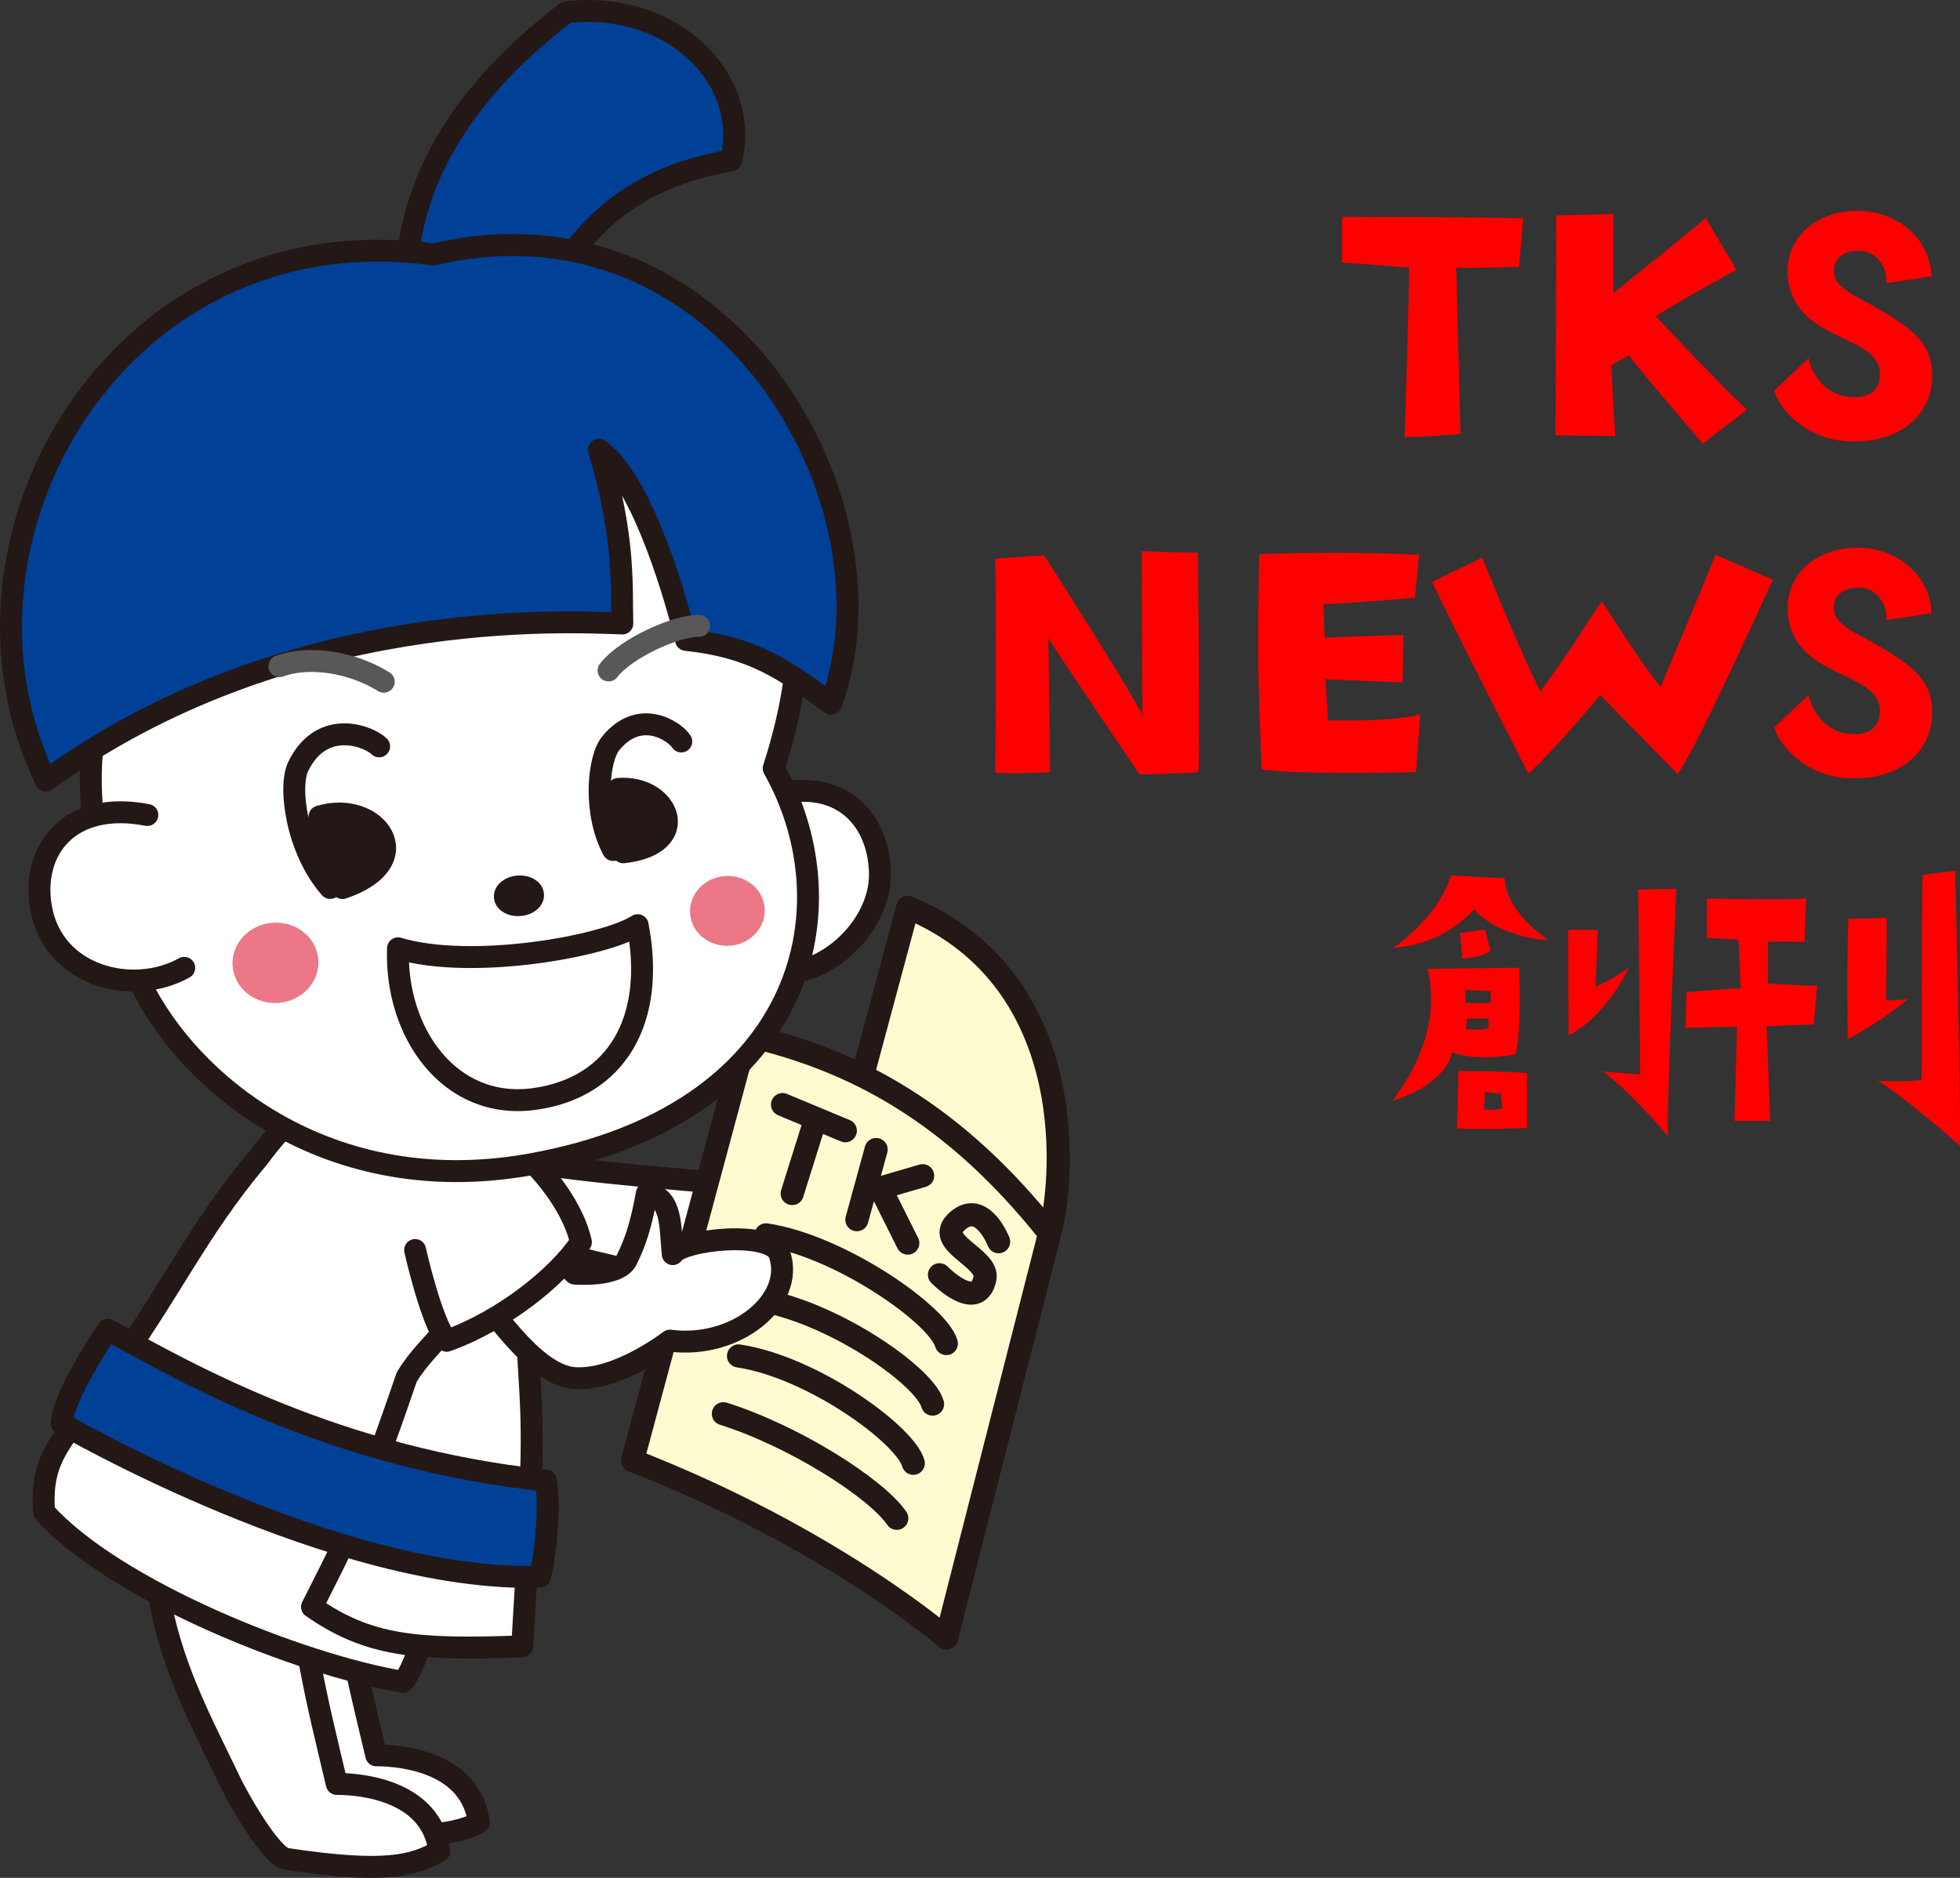
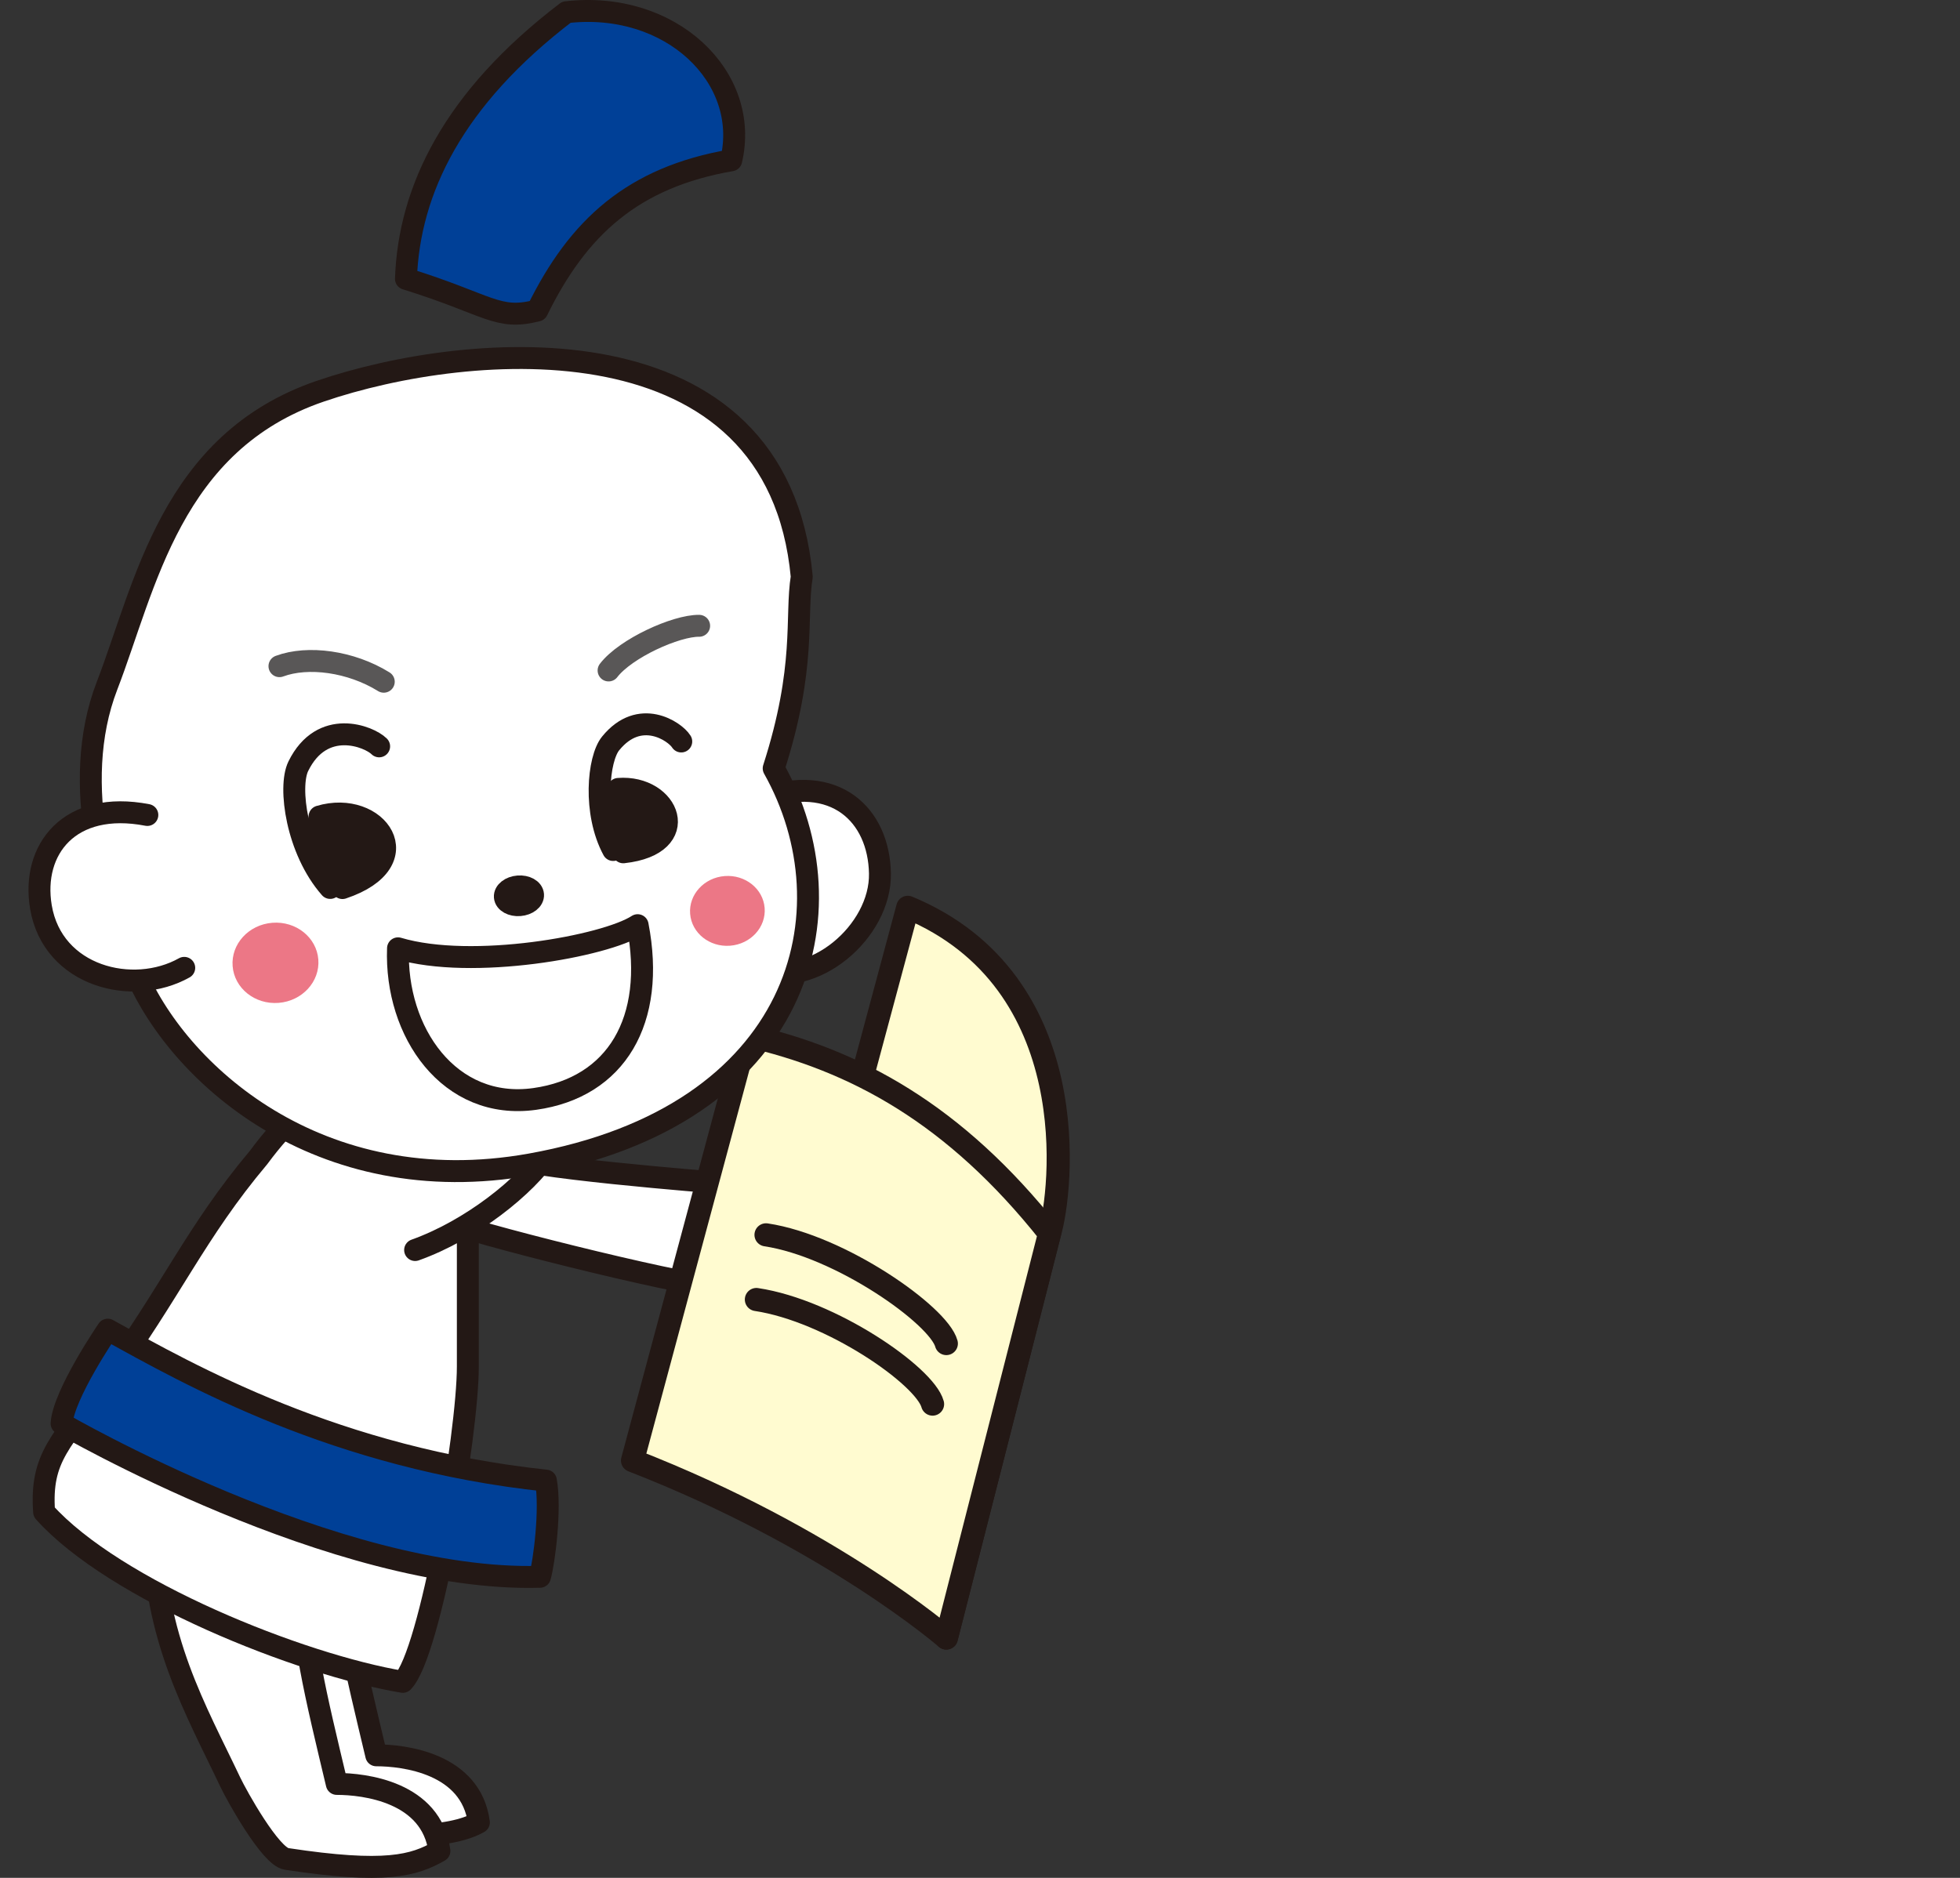
<svg xmlns="http://www.w3.org/2000/svg" viewBox="0 0 947.069 907.592">
  <rect x="0" y="0" width="947.069" height="907.592" fill="#333333" stroke="none" />
  <path d="M215.9 590.3c6.97 4.181 110.724 30.48 131.63 31.875 20.907 1.393 45.994-18.12 45.994-18.12 32.056 4.182 60.628-19.512 52.963-41.812-4.078-11.862-47.388-6.968-51.57 0-1.393-12.543 0-27.875-12.543-29.268-2.787 15.33-5.575 23.693-9.756 32.056-4.181 8.362-25.088 6.623-25.088 6.623s-100.967-7.835-103.755-13.41c-2.787-5.575-25.087 12.544-27.875 32.056Z" style="fill:#fff;stroke:#231815;stroke-linecap:round;stroke-linejoin:round;stroke-width:10.596px" />
  <path d="m438.644 438.53-55.201 205.51c34.997 33.442 83.298 111.147 73.824 147.648l49.88-195.534c5.987-19.953 17.958-121.71-68.503-157.625Z" style="fill:#fffbd0;stroke:#231815;stroke-linecap:round;stroke-linejoin:round;stroke-width:11.173px" />
  <path d="m360.83 500.382-55.202 205.51c95.772 37.245 151.639 85.796 151.639 85.796l49.88-195.534c-45.89-57.863-93.776-83.8-146.317-95.772Z" style="fill:#fffbd0;stroke:#231815;stroke-linecap:round;stroke-linejoin:round;stroke-width:11.173px" />
  <path d="M370.141 596.819c35.87 5.382 83.375 38.828 87.126 52.541m-91.782-21.283c35.87 5.383 81.38 36.833 85.131 50.547" style="fill:none;stroke:#231815;stroke-linecap:round;stroke-linejoin:round;stroke-width:11.173px" />
  <path d="M97.886 732.027c0 59.126 15.258 114.438 34.331 148.77 55.312 9.536 85.829 7.629 99.18 0-3.815-28.61-36.239-32.425-49.59-32.425-9.537-40.053-19.073-78.2-15.258-97.272-19.073-9.537-38.147-30.517-68.663-19.073Z" style="fill:#fff;stroke:#231815;stroke-linecap:round;stroke-linejoin:round;stroke-width:10.596px" />
  <path d="M74.044 738.225c0 53.128 20.856 88.507 37.193 123.022 3.316 7.005 19.516 36.026 27.179 37.192 47.821 7.28 61.55 3.247 73.908-3.814-3.815-28.61-36.239-32.425-49.59-32.425-9.537-40.053-19.073-78.2-15.258-97.272-19.074-9.537-42.915-38.146-73.432-26.703Z" style="fill:#fff;stroke:#231815;stroke-linecap:round;stroke-linejoin:round;stroke-width:10.596px" />
-   <path d="m703.617 129.374 2.091 80.318s-14.46 1.568-27.005 1.568c0 0 2.439-73.697 2.091-81.886 0 0-24.218-2.09-32.231-2.438v-22.127s65.682 0 87.46.697l-2.09 23.52s-24.567.697-30.316.348Zm140.458 68.645-21.255 16.378s-32.406-37.46-35.716-42.686l-8.537 4.878s1.22 23.695 1.916 34.148l-28.921-.348s.522-86.067.348-106.277l27.702-.698v38.157s29.444-23.347 44.601-36.24l14.81 25.09s-20.733 11.15-39.027 22.3c0 0 27.005 29.096 44.08 45.298Zm51.185 15.332c-19.862 0-34.148-12.894-37.981-24.565l16.551-15.681c2.09 8.712 8.537 17.77 20.036 18.816 6.794.523 13.763-1.22 14.46-9.93 1.569-19.862-36.238-16.377-43.381-42.337-5.053-18.817 6.62-35.716 29.27-37.633 21.08-1.742 38.677 12.893 39.026 31.534l-21.779 3.31c.697-6.968-4.355-15.505-12.718-15.68-7.143-.173-12.37 2.963-12.544 9.06-.348 5.75 2.961 8.015 8.363 11.847 30.14 16.03 39.723 23.172 39.026 41.467-.522 12.37-10.28 29.966-38.329 29.792Zm-343.584 53.048s19.339.697 27.179.697c0 0 1.045 95.998.174 106.103 0 0-13.764 1.046-28.399 1.046 0 0-38.504-56.624-44.079-65.858l.871 64.812s-15.854.87-26.481.348c0 0 .522-69.515 0-103.49l23.52-1.742s44.253 68.993 47.563 77.53l-.348-79.446Zm56.708 1.393s41.466-1.567 77.356.349l-2.09 20.732s-26.309 2.44-44.254 3.137l.697 16.203s27.527-1.22 37.982-1.22l-.35 22.824s-27.701-1.045-37.283-1.569l1.22 19.862s29.966 1.046 44.601-2.787l-2.09 27.876s-59.412 1.393-74.57-1.394c-2.09-54.184-1.916-54.184-1.219-104.013Zm220.55.349 27.702 12.021s-37.11 82.235-45.996 93.908c0 0-21.952-22.476-37.458-38.156 0 0-21.952 26.657-34.671 37.98 0 0-36.413-71.082-46.518-92.687l24.217-11.672s17.074 42.51 28.051 64.637c14.809-19.687 21.952-32.58 29.792-43.556 0 0 20.385 32.232 28.398 41.29 0 0 19.34-45.994 26.483-63.765Zm66.327 108.019c-19.862 0-34.148-12.892-37.981-24.566l16.551-15.68c2.09 8.711 8.537 17.772 20.035 18.817 6.795.522 13.764-1.22 14.461-9.932 1.569-19.861-36.238-16.377-43.381-42.336-5.053-18.816 6.62-35.717 29.27-37.633 21.08-1.742 38.677 12.893 39.025 31.536l-21.778 3.31c.697-6.97-4.355-15.506-12.718-15.68-7.143-.175-12.37 2.961-12.545 9.06-.347 5.75 2.962 8.013 8.364 11.847 30.14 16.028 39.723 23.172 39.026 41.465-.522 12.37-10.28 29.966-38.329 29.793ZM672.897 532c17.423-23.52 21.43-44.775 16.9-63.765l44.252-.524s1.395 29.62-1.742 41.815c0 0-17.422 3.833-30.663-.871 0 0-1.917 14.983-28.747 23.345Zm75.44-77.529c-26.657-2.09-35.891-14.983-35.891-14.983-17.946 18.641-35.542 17.596-39.375 18.815 17.771-13.066 25.262-25.959 28.05-35.193l25.96 1.394c.697 16.9 21.255 29.967 21.255 29.967Zm-10.455 90.597s-22.474 1.22-33.974.175c0 0 1.046-26.483.698-27.528 0 0 25.262-.175 33.276 1.045v26.308Zm-17.597-85.719c-2.09 1.917-5.4 3.136-13.588 4.007l-1.22-12.37 12.021-1.741 2.787 10.104Zm-12.369 19.165.348 6.098c6.621.523 12.021 0 12.021 0v-5.575l-12.369-.523Zm11.325 18.468v-4.704h-10.454l-.348 5.226c8.537.524 10.802-.522 10.802-.522Zm6.794 38.329-.87-6.62-7.667-.871-.348 8.536c8.537.35 8.885-1.045 8.885-1.045Zm45.996-85.893-1.045 27.528s10.627-4.878 16.028-9.409c-1.742 4.356-13.066 25.263-29.096 32.754l-.174-50.873h14.287Zm37.981-19.861s-4.53 101.225-4.182 119.344c0 0-19.165-22.475-31.36-31.012l18.12 1.394s-.872-80.144-1.046-89.378l18.468-.348Zm43.608 66.553 1.742 45.648h-17.248s1.044-39.201 1.218-45.472c0 0-15.506.173-24.914.521l.523-17.248s21.953-1.916 26.134-1.916l-1.045-23.52s-9.582-.523-15.332-.872v-18.99s33.45.87 48.085 0l-.87 20.907s-10.28-.174-17.597 0v20.21s20.21 1.045 23.695 1.045l-1.568 18.817c-5.402-.175-22.824.87-22.824.87Zm39.548-52.092 18.468-.35s0 37.11-.349 39.899l10.628-.524s-15.157 12.197-29.095 19.165c0 0-.523-42.51.348-58.19Zm53.835 109.762s-25.088-22.476-39.549-31.362c0 0 13.415.698 21.081-.522 0 0 0-91.468.524-99.134l15.68-1.916s2.788 109.065 2.264 132.934Z" style="fill:red;stroke-width:0" />
  <path d="M124.967 559.41C94.451 595.647 82.53 624.733 51.06 667.648c-21.281 29.02-31.658 36.42-29.751 63.123 33.92 37.91 123.705 73.824 173.322 82.102 13.352-13.35 31.425-119.953 31.425-152.378V530.8s-47.683-43.868-101.088 28.61Z" style="fill:#fff;stroke:#231815;stroke-linecap:round;stroke-linejoin:round;stroke-width:10.596px" />
-   <path d="M228.439 610.43c-1.908 28.61-20.457 36.032-31.901 55.105-24.795 72.477-32.424 84.398-45.776 111.1 27.241 18.958 49.96 21.008 101.565 19.073 6.73-108.586 4.721-105.172 2.337-150.47-1.928-36.637-17.642-80.584-26.225-34.808Z" style="fill:#fff;stroke:#231815;stroke-linecap:round;stroke-linejoin:round;stroke-width:10.596px" />
-   <path d="M228.916 624.258c6.968 4.18 27.875 40.418 48.78 41.812 20.907 1.394 45.995-18.119 45.995-18.119 32.056 4.182 60.628-19.512 52.962-41.812-4.078-11.863-47.387-6.969-51.569 0-1.393-12.544 0-27.875-12.543-29.269-2.788 15.331-5.575 23.694-9.757 32.056-4.18 8.363-25.087 6.623-25.087 6.623s-18.119-17.773-20.906-23.348c-2.788-5.575-25.088 12.544-27.875 32.057Z" style="fill:#fff;stroke:#231815;stroke-linecap:round;stroke-linejoin:round;stroke-width:10.596px" />
-   <path d="M200.584 604.162s7.629 34.331 15.258 43.868c26.702-9.537 53.405-30.517 64.848-47.683-5.722-26.702-41.96-64.848-78.2-68.663" style="fill:#fff;stroke:#231815;stroke-linecap:round;stroke-linejoin:round;stroke-width:10.596px" />
+   <path d="M200.584 604.162c26.702-9.537 53.405-30.517 64.848-47.683-5.722-26.702-41.96-64.848-78.2-68.663" style="fill:#fff;stroke:#231815;stroke-linecap:round;stroke-linejoin:round;stroke-width:10.596px" />
  <path d="M52.06 642.647s-21.335 31.174-22.305 45.339c0 0 132.451 76.967 231.154 74.106 2.014-7.028 5.356-32.95 2.861-46.49-100.848-10.729-171.657-50.782-211.71-72.955ZM273.674 5.908c-54.74 41.76-76.002 85.991-77.52 128.84 40.372 12.565 44.14 20.3 63.456 15.334 19.82-40.432 46.348-64.392 93.717-72.612 9.427-40.134-29.158-77.42-79.653-71.562Z" style="fill:#004097;stroke:#231815;stroke-linecap:round;stroke-linejoin:round;stroke-width:10.596px" />
  <path d="M367.492 386.181c36.038-12.983 57.163 7.77 57.694 35.943.532 28.172-32.45 56.215-59.035 46.334 5.483-22.424 5.697-55.812 1.34-82.277Z" style="fill:#fff;stroke:#231815;stroke-linecap:round;stroke-linejoin:round;stroke-width:10.596px" />
  <path d="M387.404 278.745c-3.126 19.596 2.265 43.379-13.562 92.616 38.667 68.852 13.774 167.929-117.535 191.418-102.298 18.3-171.31-44.594-191.527-94.42-13.054-32.175-31.676-88.688-13.058-136.951 18.618-48.264 30.81-117.63 103.032-142.329 72.221-24.699 220.853-37.349 232.65 89.666Z" style="fill:#fff;stroke:#231815;stroke-linecap:round;stroke-linejoin:round;stroke-width:10.596px" />
-   <path d="M209.284 122.994c141.355-33.07 227.667 120.757 192.303 217.1-22.256-16.143-37.222-27.33-70.083-30.81-7.436-29.973-23.149-78.601-42.084-91.898 12.995 43.47 10.734 67.322 11.289 83.942-26.897-.864-162.065-8.581-278.519 75.926-56.702-116.436 35.292-275.077 187.094-254.26Z" style="fill:#004097;stroke:#231815;stroke-linecap:round;stroke-linejoin:round;stroke-width:10.596px" />
  <path d="M296.287 410.825c-9.764-18.092-7.278-44.05-1.249-51.49 14.09-17.385 31.08-5.864 34.143-.965" style="fill:#fff;stroke:#231815;stroke-linecap:round;stroke-linejoin:round;stroke-width:10.596px" />
  <path d="M301.174 411.934c34.011-3.73 22.188-32.558-2.39-30.642-6.802 15.945-3.738 20.844 2.39 30.642Z" style="fill:#231815;stroke:#231815;stroke-linecap:round;stroke-linejoin:round;stroke-width:10.596px" />
  <path d="M159.545 429.163c-16.156-18.343-20.335-48.772-15.41-58.817 11.511-23.476 34.207-14.481 39.065-9.619" style="fill:#fff;stroke:#231815;stroke-linecap:round;stroke-linejoin:round;stroke-width:10.596px" />
  <path d="M165.475 429.22c38.163-12.762 16.722-42.92-11.066-34.594-3.51 20.006 1.35 24.868 11.066 34.593Z" style="fill:#231815;stroke:#231815;stroke-linecap:round;stroke-linejoin:round;stroke-width:10.596px" />
  <path d="M308.105 447.153c-15.54 10.151-79.953 21.878-115.784 11.186-1.514 40.422 24.793 78.6 66.082 72.795 39.451-5.545 58.586-38.009 49.702-83.981ZM71.196 393.894c-37.615-7.24-56.071 16.653-51.426 44.45 5.635 33.722 44.52 43.317 69.253 29.435" style="fill:#fff;stroke:#231815;stroke-linecap:round;stroke-linejoin:round;stroke-width:10.596px" />
  <ellipse cx="250.758" cy="432.954" rx="6.831" ry="4.53" transform="rotate(-4.458 250.758 432.954)" style="fill:#231815;stroke:#231815;stroke-linecap:round;stroke-linejoin:round;stroke-width:10.596px" />
  <ellipse cx="351.472" cy="440.248" rx="18.058" ry="16.883" transform="rotate(-4.458 351.472 440.248)" style="fill:#ec7786;stroke-width:0" />
  <ellipse cx="133.109" cy="465.352" rx="20.766" ry="19.415" transform="rotate(-4.458 133.11 465.352)" style="fill:#ec7786;stroke-width:0" />
  <path d="M337.826 302.462c-11.119-.143-35.507 10.847-43.758 21.588m-108.633 5.44c-15.916-9.866-36.664-12.625-50.402-7.514" style="fill:none;stroke:#595757;stroke-linecap:round;stroke-linejoin:round;stroke-width:10.596px" />
-   <path d="M356.84 655.346c35.87 5.382 80.714 38.163 84.465 51.876m-91.782-23.942c33.92 10.64 73.825 35.914 83.8 50.545m-55.201-199.958 10.117 4.214 20.215 8.419m-25.676 30.366 10.641-33.919m20.617 46.556 9.312-33.919m22.474 12.646-20.48 5.976 13.302 26.603m43.896-.665s-7.981-20.618-19.953-9.976c-11.971 10.641 15.665 17.536 13.302 27.933-3.325 14.632-17.957 1.995-21.948-1.995" style="fill:none;stroke:#231815;stroke-linecap:round;stroke-linejoin:round;stroke-width:11.173px" />
</svg>